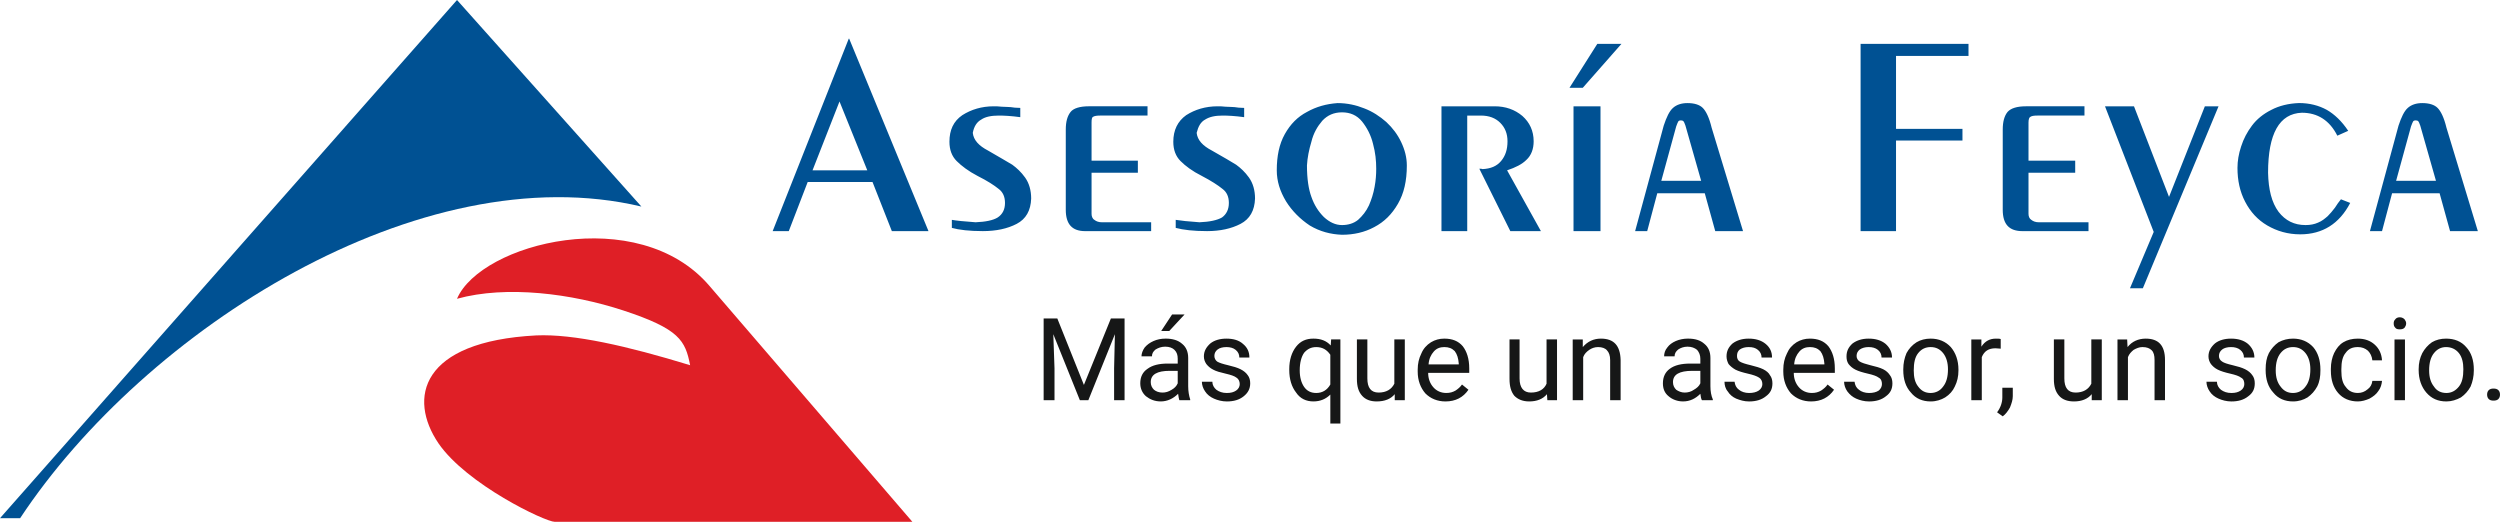
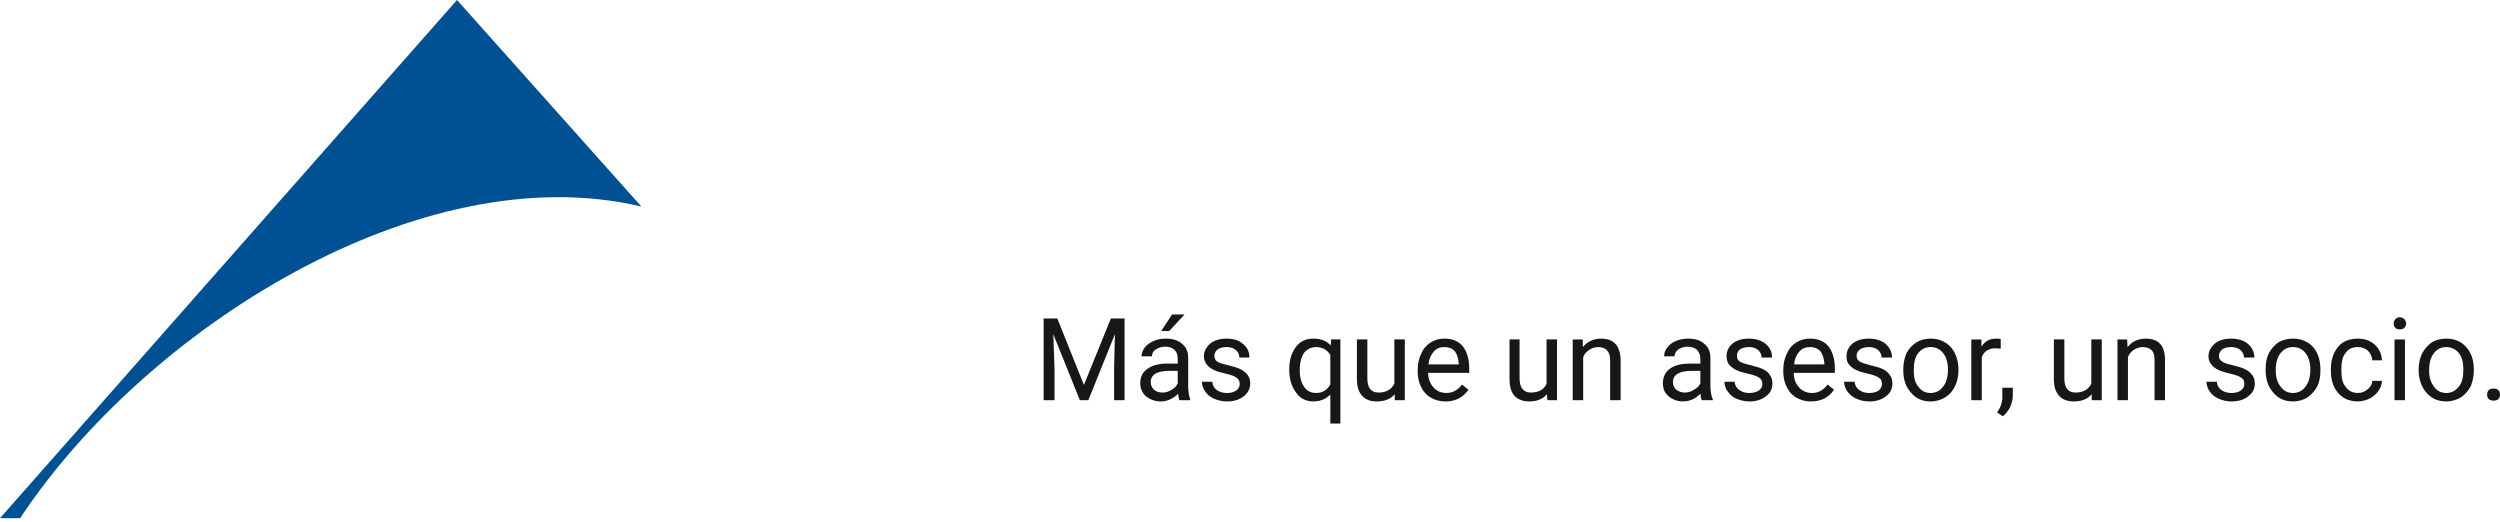
<svg xmlns="http://www.w3.org/2000/svg" version="1.1" id="Layer_1" x="0px" y="0px" width="297.909px" height="62.183px" viewBox="0 0 297.909 62.183" enable-background="new 0 0 297.909 62.183" xml:space="preserve">
  <g>
    <path fill-rule="evenodd" clip-rule="evenodd" fill="#005193" d="M76.432,24.614L54.458,0L0,61.751h2.398   C17.272,39.248,50.139,18.377,76.432,24.614L76.432,24.614z" />
-     <path fill-rule="evenodd" clip-rule="evenodd" fill="#DF1F26" d="M108.723,62.183H66.117c-1.152,0-10.508-4.463-13.867-9.355   c-3.646-5.374-2.159-12.14,11.659-12.86c4.462-0.191,10.795,1.248,18.329,3.551c-0.576-2.926-1.248-4.317-7.964-6.524   c-6.142-2.015-13.915-3.023-19.816-1.392c2.831-6.621,21.591-11.468,30.083-1.536L108.723,62.183L108.723,62.183z" />
-     <path fill-rule="evenodd" clip-rule="evenodd" fill="#005193" d="M92.074,27.541l9.068-22.935h0.048l9.452,22.935h-4.366   l-2.303-5.853h-7.725l-2.254,5.853H92.074z M96.824,20.296h6.525l-3.311-8.205L96.824,20.296z M121.581,12.859v1.103   c-1.056-0.144-1.919-0.191-2.542-0.191c-0.912,0-1.631,0.144-2.111,0.479c-0.527,0.289-0.864,0.816-1.008,1.583   c0.096,0.864,0.72,1.536,1.823,2.111c1.344,0.768,2.304,1.344,2.879,1.68c0.528,0.384,1.056,0.864,1.536,1.536   c0.48,0.672,0.72,1.536,0.72,2.495c-0.048,1.439-0.624,2.446-1.728,3.022c-1.103,0.576-2.447,0.863-4.031,0.863   c-1.583,0-2.831-0.144-3.694-0.383v-0.959c0.528,0.096,1.488,0.192,2.831,0.288c1.2-0.048,2.112-0.24,2.639-0.576   c0.576-0.383,0.864-0.959,0.864-1.727c0-0.719-0.24-1.295-0.767-1.68c-0.528-0.431-1.344-0.959-2.495-1.535   c-1.104-0.576-1.919-1.2-2.495-1.775c-0.576-0.576-0.864-1.344-0.864-2.303c0-1.391,0.48-2.447,1.536-3.167   c1.056-0.672,2.303-1.056,3.742-1.056c0.24,0,0.576,0,0.959,0.049c0.432,0,0.768,0.048,1.056,0.048   C120.717,12.811,121.102,12.859,121.581,12.859L121.581,12.859z M136.743,12.667v1.104h-5.661c-0.384,0-0.672,0.048-0.816,0.144   c-0.144,0.048-0.192,0.288-0.192,0.672v4.558h5.518v1.439h-5.518v4.895c0,0.288,0.096,0.575,0.335,0.72   c0.241,0.192,0.528,0.288,0.912,0.288h5.854v1.055h-7.869c-1.536,0-2.304-0.815-2.304-2.543V15.45c0-0.96,0.193-1.631,0.576-2.112   c0.336-0.431,1.104-0.672,2.16-0.672H136.743z M148.258,12.859v1.103c-1.055-0.144-1.919-0.191-2.543-0.191   c-0.912,0-1.583,0.144-2.111,0.479c-0.528,0.289-0.815,0.816-1.007,1.583c0.096,0.864,0.72,1.536,1.823,2.111   c1.343,0.768,2.351,1.344,2.878,1.68c0.528,0.384,1.056,0.864,1.536,1.536c0.48,0.672,0.72,1.536,0.72,2.495   c-0.048,1.439-0.624,2.446-1.727,3.022c-1.104,0.576-2.447,0.863-3.983,0.863c-1.631,0-2.831-0.144-3.742-0.383v-0.959   c0.576,0.096,1.488,0.192,2.831,0.288c1.2-0.048,2.112-0.24,2.687-0.576c0.528-0.383,0.815-0.959,0.815-1.727   c0-0.719-0.239-1.295-0.768-1.68c-0.527-0.431-1.343-0.959-2.446-1.535c-1.152-0.576-1.968-1.2-2.543-1.775   c-0.576-0.576-0.864-1.344-0.864-2.303c0-1.391,0.527-2.447,1.535-3.167c1.056-0.672,2.303-1.056,3.743-1.056   c0.24,0,0.575,0,0.959,0.049c0.432,0,0.768,0.048,1.056,0.048C147.395,12.811,147.779,12.859,148.258,12.859L148.258,12.859z    M152.145,20.296c0-1.68,0.287-3.118,0.96-4.318c0.671-1.199,1.535-2.063,2.638-2.639c1.104-0.623,2.305-0.959,3.646-1.055   c1.152,0,2.209,0.24,3.167,0.624c1.009,0.383,1.872,0.959,2.641,1.631c0.767,0.719,1.342,1.487,1.774,2.398   c0.432,0.912,0.672,1.823,0.672,2.783c0,1.823-0.336,3.311-1.057,4.558c-0.719,1.248-1.632,2.16-2.83,2.784   c-1.151,0.623-2.447,0.912-3.838,0.912c-1.344-0.048-2.64-0.384-3.84-1.104c-1.15-0.768-2.11-1.727-2.83-2.878   C152.527,22.791,152.145,21.591,152.145,20.296L152.145,20.296z M159.918,13.387c-0.96,0-1.728,0.336-2.353,1.007   c-0.575,0.672-1.054,1.488-1.294,2.495c-0.289,0.959-0.48,1.919-0.529,2.831c0,1.583,0.192,2.832,0.529,3.743   c0.336,0.959,0.815,1.727,1.486,2.398c0.673,0.624,1.392,0.959,2.16,0.959c0.719,0,1.391-0.192,1.919-0.623   c0.527-0.48,0.959-1.008,1.295-1.728c0.289-0.672,0.528-1.392,0.672-2.208c0.145-0.768,0.192-1.487,0.192-2.159   c0-0.959-0.096-1.919-0.384-2.975c-0.239-1.008-0.721-1.919-1.296-2.639C161.693,13.723,160.877,13.387,159.918,13.387   L159.918,13.387z M171.769,12.667h6.334c1.294,0,2.398,0.384,3.311,1.152c0.863,0.768,1.342,1.775,1.342,3.022   c0,0.912-0.287,1.679-0.862,2.208c-0.527,0.527-1.296,0.912-2.303,1.247l4.03,7.245h-3.646l-3.694-7.437   c0.191,0,0.287,0,0.383,0.048c0.961-0.048,1.68-0.336,2.207-0.959c0.527-0.624,0.769-1.392,0.769-2.351   c0-0.912-0.289-1.632-0.864-2.207c-0.575-0.576-1.344-0.863-2.303-0.863h-1.632v13.77h-3.07V12.667z M187.506,12.667h3.215v14.874   h-3.215V12.667z M193.215,5.23l-4.604,5.23h-1.584l3.312-5.23H193.215z M194.847,27.541l3.407-12.57   c0.335-1.008,0.671-1.728,1.104-2.111c0.432-0.384,1.007-0.576,1.728-0.576c0.814,0,1.438,0.192,1.823,0.576   c0.384,0.383,0.767,1.151,1.055,2.35l3.742,12.331h-3.311l-1.247-4.51h-5.661l-1.2,4.51H194.847z M202.715,21.543l-1.871-6.573   c-0.096-0.288-0.191-0.48-0.24-0.528c-0.048-0.048-0.144-0.096-0.287-0.096c-0.191,0-0.288,0.048-0.336,0.144   c-0.048,0.097-0.144,0.289-0.239,0.576l-1.775,6.477H202.715z M221.716,5.23h12.858v1.439h-8.637v8.684h7.917v1.392h-7.917v10.795   h-4.222V5.23z M248.393,12.667v1.104h-5.613c-0.432,0-0.673,0.048-0.816,0.144c-0.145,0.048-0.24,0.288-0.24,0.672v4.558h5.565   v1.439h-5.565v4.895c0,0.288,0.096,0.575,0.336,0.72c0.241,0.192,0.529,0.288,0.912,0.288h5.901v1.055h-7.868   c-1.584,0-2.351-0.815-2.351-2.543V15.45c0-0.96,0.191-1.631,0.575-2.112c0.384-0.431,1.103-0.672,2.207-0.672H248.393z    M250.839,12.667h3.455l4.175,10.796l4.27-10.796h1.632l-9.021,21.687h-1.535l2.831-6.717L250.839,12.667z M278.524,16.169   c-0.912-1.823-2.353-2.735-4.224-2.735c-2.686,0.096-4.029,2.495-4.029,7.149c0.048,2.016,0.431,3.55,1.248,4.654   c0.814,1.056,1.871,1.583,3.215,1.583c0.575,0,1.055-0.096,1.487-0.288c0.479-0.192,0.815-0.48,1.15-0.768   c0.288-0.288,0.575-0.624,0.865-1.008c0.239-0.383,0.479-0.72,0.719-1.007l1.104,0.432c-1.296,2.495-3.311,3.743-5.95,3.743   c-1.487,0-2.782-0.385-3.934-1.057c-1.151-0.671-2.016-1.631-2.639-2.831c-0.625-1.199-0.912-2.543-0.912-4.03   c0-0.816,0.144-1.68,0.432-2.543c0.289-0.912,0.721-1.728,1.296-2.495c0.575-0.768,1.344-1.391,2.302-1.872   c0.913-0.48,2.017-0.768,3.312-0.815c1.248,0,2.352,0.288,3.311,0.815c0.912,0.528,1.775,1.343,2.544,2.495L278.524,16.169z    M282.41,27.541l3.407-12.57c0.336-1.008,0.671-1.728,1.103-2.111c0.433-0.384,1.008-0.576,1.728-0.576   c0.816,0,1.439,0.192,1.823,0.576c0.385,0.383,0.769,1.151,1.056,2.35l3.742,12.331h-3.311l-1.246-4.51h-5.663l-1.198,4.51H282.41z    M290.278,21.543l-1.871-6.573c-0.096-0.288-0.191-0.48-0.239-0.528s-0.144-0.096-0.288-0.096c-0.191,0-0.287,0.048-0.335,0.144   c-0.048,0.097-0.145,0.289-0.24,0.576l-1.775,6.477H290.278z" />
    <path fill="#161717" d="M125.995,37.952l3.167,7.917l3.214-7.917h1.631v9.74h-1.247v-3.79l0.096-4.079l-3.166,7.869h-1.008   l-3.167-7.869l0.144,4.079v3.79h-1.295v-9.74H125.995z M140.534,47.692c-0.048-0.144-0.096-0.383-0.145-0.769   c-0.575,0.577-1.295,0.913-2.063,0.913c-0.72,0-1.295-0.24-1.775-0.623c-0.431-0.386-0.672-0.913-0.672-1.536   c0-0.769,0.289-1.344,0.864-1.728c0.576-0.433,1.392-0.624,2.399-0.624h1.199V42.75c0-0.431-0.096-0.767-0.384-1.056   c-0.24-0.24-0.624-0.384-1.103-0.384c-0.48,0-0.816,0.144-1.152,0.336c-0.288,0.241-0.431,0.48-0.431,0.816h-1.248   c0-0.336,0.144-0.721,0.384-1.057c0.288-0.335,0.624-0.575,1.055-0.767c0.433-0.191,0.912-0.288,1.44-0.288   c0.815,0,1.487,0.192,1.967,0.624c0.479,0.383,0.72,0.96,0.72,1.679v3.359c0,0.623,0.096,1.15,0.239,1.583v0.096H140.534z    M138.518,46.78c0.384,0,0.72-0.096,1.104-0.336c0.335-0.191,0.575-0.431,0.719-0.767V44.19h-0.959   c-1.487,0-2.255,0.432-2.255,1.344c0,0.384,0.144,0.671,0.384,0.91C137.75,46.637,138.086,46.78,138.518,46.78L138.518,46.78z    M139.67,37.473h1.487l-1.823,1.967h-0.959L139.67,37.473z M147.731,45.773c0-0.335-0.145-0.625-0.385-0.769   c-0.239-0.191-0.672-0.335-1.295-0.479c-0.624-0.144-1.152-0.287-1.488-0.479c-0.383-0.191-0.624-0.433-0.815-0.672   c-0.192-0.288-0.288-0.575-0.288-0.911c0-0.623,0.288-1.104,0.768-1.536c0.479-0.383,1.151-0.575,1.919-0.575   c0.816,0,1.488,0.192,1.967,0.624c0.528,0.431,0.768,0.96,0.768,1.631h-1.199c0-0.383-0.145-0.671-0.432-0.912   c-0.288-0.24-0.672-0.336-1.104-0.336c-0.432,0-0.815,0.096-1.055,0.288c-0.241,0.193-0.384,0.433-0.384,0.769   c0,0.287,0.144,0.527,0.336,0.671c0.24,0.144,0.671,0.288,1.295,0.432c0.624,0.146,1.104,0.289,1.488,0.48   c0.383,0.192,0.671,0.432,0.864,0.72c0.191,0.239,0.288,0.575,0.288,0.96c0,0.671-0.288,1.15-0.769,1.536   c-0.527,0.431-1.199,0.623-2.015,0.623c-0.576,0-1.104-0.145-1.536-0.336c-0.432-0.191-0.816-0.48-1.056-0.864   c-0.24-0.336-0.383-0.768-0.383-1.15h1.247c0,0.383,0.192,0.719,0.48,0.958c0.336,0.24,0.719,0.384,1.248,0.384   c0.479,0,0.815-0.096,1.103-0.287C147.586,46.349,147.731,46.062,147.731,45.773L147.731,45.773z M153.632,43.998   c0-1.104,0.287-2.015,0.816-2.688c0.527-0.671,1.198-0.959,2.063-0.959c0.862,0,1.535,0.24,2.063,0.815l0.048-0.719h1.103v10.026   h-1.198v-3.454c-0.527,0.528-1.2,0.816-2.015,0.816c-0.865,0-1.584-0.336-2.063-1.057c-0.529-0.671-0.816-1.583-0.816-2.686V43.998   z M154.88,44.143c0,0.814,0.191,1.487,0.527,1.967c0.335,0.479,0.816,0.719,1.439,0.719c0.719,0,1.296-0.335,1.68-1.007v-3.55   c-0.432-0.625-0.961-0.913-1.68-0.913c-0.623,0-1.056,0.24-1.439,0.673C155.071,42.511,154.88,43.229,154.88,44.143L154.88,44.143z    M166.202,46.972c-0.479,0.577-1.199,0.865-2.158,0.865c-0.769,0-1.344-0.24-1.728-0.673c-0.432-0.479-0.623-1.103-0.623-2.016   v-4.7h1.246v4.652c0,1.104,0.434,1.68,1.344,1.68c0.913,0,1.536-0.384,1.871-1.055v-5.277h1.248v7.244h-1.2V46.972z    M172.247,47.837c-0.958,0-1.775-0.336-2.398-0.961c-0.575-0.671-0.91-1.535-0.91-2.59v-0.24c0-0.72,0.144-1.344,0.432-1.919   c0.239-0.576,0.623-1.008,1.151-1.344c0.479-0.287,1.007-0.432,1.582-0.432c0.961,0,1.68,0.288,2.208,0.911   c0.479,0.625,0.768,1.487,0.768,2.64v0.527h-4.895c0,0.719,0.239,1.296,0.625,1.728c0.383,0.432,0.91,0.671,1.535,0.671   c0.432,0,0.768-0.096,1.103-0.287c0.288-0.192,0.575-0.432,0.769-0.72l0.768,0.623C174.36,47.357,173.447,47.837,172.247,47.837   L172.247,47.837z M172.104,41.358c-0.479,0-0.911,0.145-1.246,0.529c-0.336,0.384-0.577,0.862-0.625,1.534h3.599v-0.096   c-0.048-0.624-0.191-1.103-0.479-1.486C173.016,41.503,172.633,41.358,172.104,41.358L172.104,41.358z M184.339,46.972   c-0.479,0.577-1.198,0.865-2.111,0.865c-0.767,0-1.344-0.24-1.774-0.673c-0.384-0.479-0.575-1.103-0.575-2.016v-4.7h1.198v4.652   c0,1.104,0.48,1.68,1.344,1.68c0.96,0,1.583-0.384,1.871-1.055v-5.277h1.248v7.244h-1.152L184.339,46.972z M188.61,40.448v0.91   c0.575-0.671,1.294-1.007,2.158-1.007c1.536,0,2.303,0.815,2.351,2.543v4.798h-1.248v-4.798c0-0.527-0.144-0.911-0.383-1.152   c-0.192-0.239-0.575-0.384-1.055-0.384c-0.434,0-0.769,0.145-1.057,0.336c-0.336,0.241-0.575,0.48-0.719,0.864v5.134h-1.248v-7.244   H188.61z M202.813,47.692c-0.098-0.144-0.146-0.383-0.193-0.769c-0.575,0.577-1.246,0.913-2.063,0.913   c-0.671,0-1.294-0.24-1.727-0.623c-0.479-0.386-0.672-0.913-0.672-1.536c0-0.769,0.288-1.344,0.815-1.728   c0.577-0.433,1.392-0.624,2.448-0.624h1.198V42.75c0-0.431-0.144-0.767-0.384-1.056c-0.287-0.24-0.671-0.384-1.15-0.384   c-0.433,0-0.816,0.144-1.104,0.336c-0.287,0.241-0.431,0.48-0.431,0.816h-1.248c0-0.336,0.096-0.721,0.383-1.057   c0.24-0.335,0.577-0.575,1.009-0.767s0.959-0.288,1.439-0.288c0.863,0,1.486,0.192,1.967,0.624c0.479,0.383,0.72,0.96,0.72,1.679   v3.359c0,0.623,0.096,1.15,0.287,1.583v0.096H202.813z M200.748,46.78c0.385,0,0.769-0.096,1.104-0.336   c0.336-0.191,0.624-0.431,0.768-0.767V44.19h-0.959c-1.535,0-2.303,0.432-2.303,1.344c0,0.384,0.144,0.671,0.384,0.91   C200.028,46.637,200.364,46.78,200.748,46.78L200.748,46.78z M210.009,45.773c0-0.335-0.145-0.625-0.385-0.769   c-0.287-0.191-0.719-0.335-1.342-0.479c-0.625-0.144-1.104-0.287-1.488-0.479c-0.335-0.191-0.624-0.433-0.816-0.672   c-0.144-0.288-0.239-0.575-0.239-0.911c0-0.623,0.239-1.104,0.721-1.536c0.527-0.383,1.15-0.575,1.919-0.575   c0.814,0,1.486,0.192,2.015,0.624c0.527,0.431,0.768,0.96,0.768,1.631h-1.247c0-0.383-0.146-0.671-0.433-0.912   c-0.288-0.24-0.623-0.336-1.103-0.336c-0.434,0-0.769,0.096-1.057,0.288c-0.239,0.193-0.335,0.433-0.335,0.769   c0,0.287,0.096,0.527,0.335,0.671c0.24,0.144,0.672,0.288,1.296,0.432c0.575,0.146,1.103,0.289,1.488,0.48   c0.383,0.192,0.671,0.432,0.814,0.72c0.191,0.239,0.288,0.575,0.288,0.96c0,0.671-0.24,1.15-0.768,1.536   c-0.527,0.431-1.2,0.623-2.015,0.623c-0.577,0-1.057-0.145-1.535-0.336c-0.432-0.191-0.77-0.48-1.009-0.864   c-0.288-0.336-0.384-0.768-0.384-1.15h1.2c0.048,0.383,0.192,0.719,0.527,0.958c0.288,0.24,0.719,0.384,1.2,0.384   c0.479,0,0.863-0.096,1.15-0.287C209.864,46.349,210.009,46.062,210.009,45.773L210.009,45.773z M215.814,47.837   c-0.96,0-1.775-0.336-2.4-0.961c-0.575-0.671-0.91-1.535-0.91-2.59v-0.24c0-0.72,0.144-1.344,0.431-1.919   c0.24-0.576,0.625-1.008,1.152-1.344c0.479-0.287,1.007-0.432,1.584-0.432c0.958,0,1.679,0.288,2.206,0.911   c0.479,0.625,0.768,1.487,0.768,2.64v0.527h-4.893c0,0.719,0.239,1.296,0.623,1.728c0.383,0.432,0.912,0.671,1.535,0.671   c0.432,0,0.768-0.096,1.103-0.287c0.289-0.192,0.577-0.432,0.769-0.72l0.768,0.623C217.926,47.357,217.013,47.837,215.814,47.837   L215.814,47.837z M215.671,41.358c-0.481,0-0.913,0.145-1.248,0.529c-0.336,0.384-0.575,0.862-0.623,1.534h3.599v-0.096   c-0.049-0.624-0.192-1.103-0.481-1.486C216.581,41.503,216.198,41.358,215.671,41.358L215.671,41.358z M224.26,45.773   c0-0.335-0.098-0.625-0.386-0.769c-0.239-0.191-0.671-0.335-1.294-0.479c-0.625-0.144-1.104-0.287-1.487-0.479   c-0.384-0.191-0.625-0.433-0.817-0.672c-0.191-0.288-0.239-0.575-0.239-0.911c0-0.623,0.239-1.104,0.721-1.536   c0.527-0.383,1.15-0.575,1.919-0.575c0.815,0,1.486,0.192,2.015,0.624c0.479,0.431,0.768,0.96,0.768,1.631h-1.248   c0-0.383-0.144-0.671-0.432-0.912c-0.287-0.24-0.671-0.336-1.103-0.336c-0.433,0-0.769,0.096-1.056,0.288   c-0.24,0.193-0.384,0.433-0.384,0.769c0,0.287,0.144,0.527,0.384,0.671c0.239,0.144,0.671,0.288,1.247,0.432   c0.624,0.146,1.151,0.289,1.536,0.48c0.384,0.192,0.623,0.432,0.814,0.72c0.192,0.239,0.288,0.575,0.288,0.96   c0,0.671-0.24,1.15-0.767,1.536c-0.529,0.431-1.2,0.623-2.016,0.623c-0.577,0-1.104-0.145-1.535-0.336s-0.769-0.48-1.057-0.864   c-0.239-0.336-0.384-0.768-0.384-1.15h1.248c0.048,0.383,0.192,0.719,0.527,0.958c0.288,0.24,0.72,0.384,1.2,0.384   c0.479,0,0.863-0.096,1.15-0.287C224.114,46.349,224.26,46.062,224.26,45.773L224.26,45.773z M226.802,43.998   c0-0.721,0.144-1.344,0.384-1.919c0.287-0.528,0.673-0.96,1.199-1.296c0.479-0.287,1.055-0.432,1.68-0.432   c0.959,0,1.775,0.336,2.398,1.007c0.575,0.673,0.913,1.584,0.913,2.688v0.097c0,0.719-0.145,1.344-0.434,1.919   c-0.239,0.527-0.623,0.959-1.15,1.296c-0.481,0.287-1.057,0.479-1.728,0.479c-0.96,0-1.775-0.336-2.352-1.057   c-0.624-0.671-0.911-1.583-0.911-2.686V43.998z M228.05,44.143c0,0.814,0.144,1.439,0.527,1.919   c0.384,0.527,0.862,0.767,1.487,0.767c0.623,0,1.15-0.287,1.488-0.767c0.383-0.479,0.575-1.152,0.575-2.063   c0-0.769-0.192-1.439-0.575-1.919c-0.386-0.48-0.865-0.721-1.488-0.721c-0.625,0-1.104,0.24-1.487,0.721   C228.193,42.559,228.05,43.229,228.05,44.143L228.05,44.143z M238.412,41.551c-0.191,0-0.384-0.048-0.623-0.048   c-0.815,0-1.344,0.337-1.632,1.056v5.134h-1.248v-7.244h1.2v0.862c0.432-0.671,1.009-0.959,1.728-0.959   c0.239,0,0.432,0,0.575,0.049V41.551z M238.653,49.612l-0.673-0.479c0.432-0.577,0.625-1.2,0.625-1.775v-1.152h1.246v1.009   c0,0.431-0.144,0.862-0.335,1.342C239.276,48.988,238.989,49.372,238.653,49.612L238.653,49.612z M249.256,46.972   c-0.479,0.577-1.199,0.865-2.111,0.865c-0.814,0-1.39-0.24-1.775-0.673c-0.432-0.479-0.623-1.103-0.623-2.016v-4.7h1.248v4.652   c0,1.104,0.432,1.68,1.342,1.68c0.913,0,1.536-0.384,1.872-1.055v-5.277h1.247v7.244h-1.199V46.972z M253.479,40.448l0.048,0.91   c0.527-0.671,1.296-1.007,2.159-1.007c1.535,0,2.303,0.815,2.303,2.543v4.798h-1.246v-4.798c0-0.527-0.097-0.911-0.338-1.152   c-0.239-0.239-0.575-0.384-1.103-0.384c-0.383,0-0.721,0.145-1.056,0.336c-0.288,0.241-0.527,0.48-0.672,0.864v5.134h-1.247v-7.244   H253.479z M267.441,45.773c0-0.335-0.096-0.625-0.385-0.769c-0.24-0.191-0.672-0.335-1.295-0.479   c-0.625-0.144-1.104-0.287-1.487-0.479c-0.384-0.191-0.625-0.433-0.816-0.672c-0.192-0.288-0.288-0.575-0.288-0.911   c0-0.623,0.288-1.104,0.769-1.536c0.479-0.383,1.15-0.575,1.919-0.575c0.815,0,1.488,0.192,2.016,0.624   c0.479,0.431,0.767,0.96,0.767,1.631h-1.246c0-0.383-0.144-0.671-0.434-0.912c-0.287-0.24-0.671-0.336-1.103-0.336   c-0.433,0-0.816,0.096-1.056,0.288c-0.24,0.193-0.384,0.433-0.384,0.769c0,0.287,0.144,0.527,0.384,0.671   c0.191,0.144,0.623,0.288,1.248,0.432c0.623,0.146,1.103,0.289,1.487,0.48c0.384,0.192,0.671,0.432,0.863,0.72   c0.191,0.239,0.287,0.575,0.287,0.96c0,0.671-0.239,1.15-0.767,1.536c-0.527,0.431-1.2,0.623-2.016,0.623   c-0.576,0-1.104-0.145-1.535-0.336s-0.816-0.48-1.057-0.864c-0.239-0.336-0.383-0.768-0.383-1.15h1.248   c0,0.383,0.191,0.719,0.479,0.958c0.335,0.24,0.719,0.384,1.247,0.384c0.479,0,0.815-0.096,1.103-0.287   C267.298,46.349,267.441,46.062,267.441,45.773L267.441,45.773z M269.983,43.998c0-0.721,0.096-1.344,0.384-1.919   c0.287-0.528,0.673-0.96,1.152-1.296c0.527-0.287,1.103-0.432,1.727-0.432c0.959,0,1.775,0.336,2.398,1.007   c0.577,0.673,0.865,1.584,0.865,2.688v0.097c0,0.719-0.096,1.344-0.386,1.919c-0.287,0.527-0.671,0.959-1.15,1.296   c-0.479,0.287-1.056,0.479-1.728,0.479c-0.96,0-1.774-0.336-2.35-1.057c-0.625-0.671-0.913-1.583-0.913-2.686V43.998z    M271.184,44.143c0,0.814,0.191,1.439,0.575,1.919c0.384,0.527,0.863,0.767,1.487,0.767s1.151-0.287,1.488-0.767   c0.384-0.479,0.575-1.152,0.575-2.063c0-0.769-0.191-1.439-0.575-1.919c-0.386-0.48-0.864-0.721-1.488-0.721   s-1.104,0.24-1.487,0.721C271.375,42.559,271.184,43.229,271.184,44.143L271.184,44.143z M280.971,46.828   c0.432,0,0.816-0.144,1.152-0.432c0.335-0.239,0.527-0.575,0.575-1.008h1.152c-0.048,0.433-0.145,0.816-0.432,1.2   c-0.241,0.383-0.625,0.673-1.057,0.912c-0.431,0.191-0.912,0.336-1.392,0.336c-0.959,0-1.775-0.336-2.351-1.009   c-0.575-0.671-0.864-1.535-0.864-2.686V43.95c0-0.721,0.144-1.344,0.385-1.871c0.288-0.576,0.623-1.008,1.103-1.296   c0.479-0.287,1.057-0.432,1.728-0.432c0.816,0,1.487,0.24,2.015,0.72c0.529,0.479,0.817,1.104,0.865,1.871h-1.152   c-0.048-0.479-0.24-0.863-0.527-1.152c-0.336-0.287-0.721-0.432-1.2-0.432c-0.623,0-1.103,0.192-1.439,0.673   c-0.384,0.432-0.527,1.103-0.527,1.967v0.192c0,0.862,0.144,1.487,0.527,1.919C279.868,46.589,280.348,46.828,280.971,46.828   L280.971,46.828z M286.584,47.692h-1.246v-7.244h1.246V47.692z M285.242,38.528c0-0.191,0.048-0.337,0.191-0.48   c0.096-0.144,0.288-0.239,0.527-0.239c0.24,0,0.432,0.096,0.575,0.239c0.096,0.144,0.192,0.289,0.192,0.48   c0,0.24-0.097,0.384-0.192,0.527c-0.144,0.145-0.335,0.192-0.575,0.192c-0.239,0-0.432-0.048-0.527-0.192   C285.29,38.912,285.242,38.769,285.242,38.528L285.242,38.528z M288.216,43.998c0-0.721,0.144-1.344,0.432-1.919   c0.289-0.528,0.673-0.96,1.151-1.296c0.479-0.287,1.057-0.432,1.68-0.432c1.009,0,1.823,0.336,2.398,1.007   c0.625,0.673,0.913,1.584,0.913,2.688v0.097c0,0.719-0.145,1.344-0.384,1.919c-0.289,0.527-0.673,0.959-1.152,1.296   c-0.527,0.287-1.104,0.479-1.728,0.479c-1.008,0-1.775-0.336-2.398-1.057c-0.576-0.671-0.912-1.583-0.912-2.686V43.998z    M289.464,44.143c0,0.814,0.191,1.439,0.575,1.919c0.335,0.527,0.864,0.767,1.487,0.767s1.104-0.287,1.488-0.767   c0.383-0.479,0.527-1.152,0.527-2.063c0-0.769-0.145-1.439-0.527-1.919c-0.384-0.48-0.913-0.721-1.536-0.721   c-0.575,0-1.056,0.24-1.439,0.721C289.655,42.559,289.464,43.229,289.464,44.143L289.464,44.143z M296.373,47.021   c0-0.192,0.048-0.384,0.191-0.527c0.145-0.145,0.336-0.192,0.575-0.192c0.24,0,0.432,0.048,0.577,0.192   c0.144,0.144,0.192,0.335,0.192,0.527c0,0.193-0.049,0.385-0.192,0.528c-0.146,0.144-0.337,0.192-0.577,0.192   c-0.239,0-0.431-0.049-0.575-0.192C296.421,47.405,296.373,47.214,296.373,47.021L296.373,47.021z" />
  </g>
</svg>